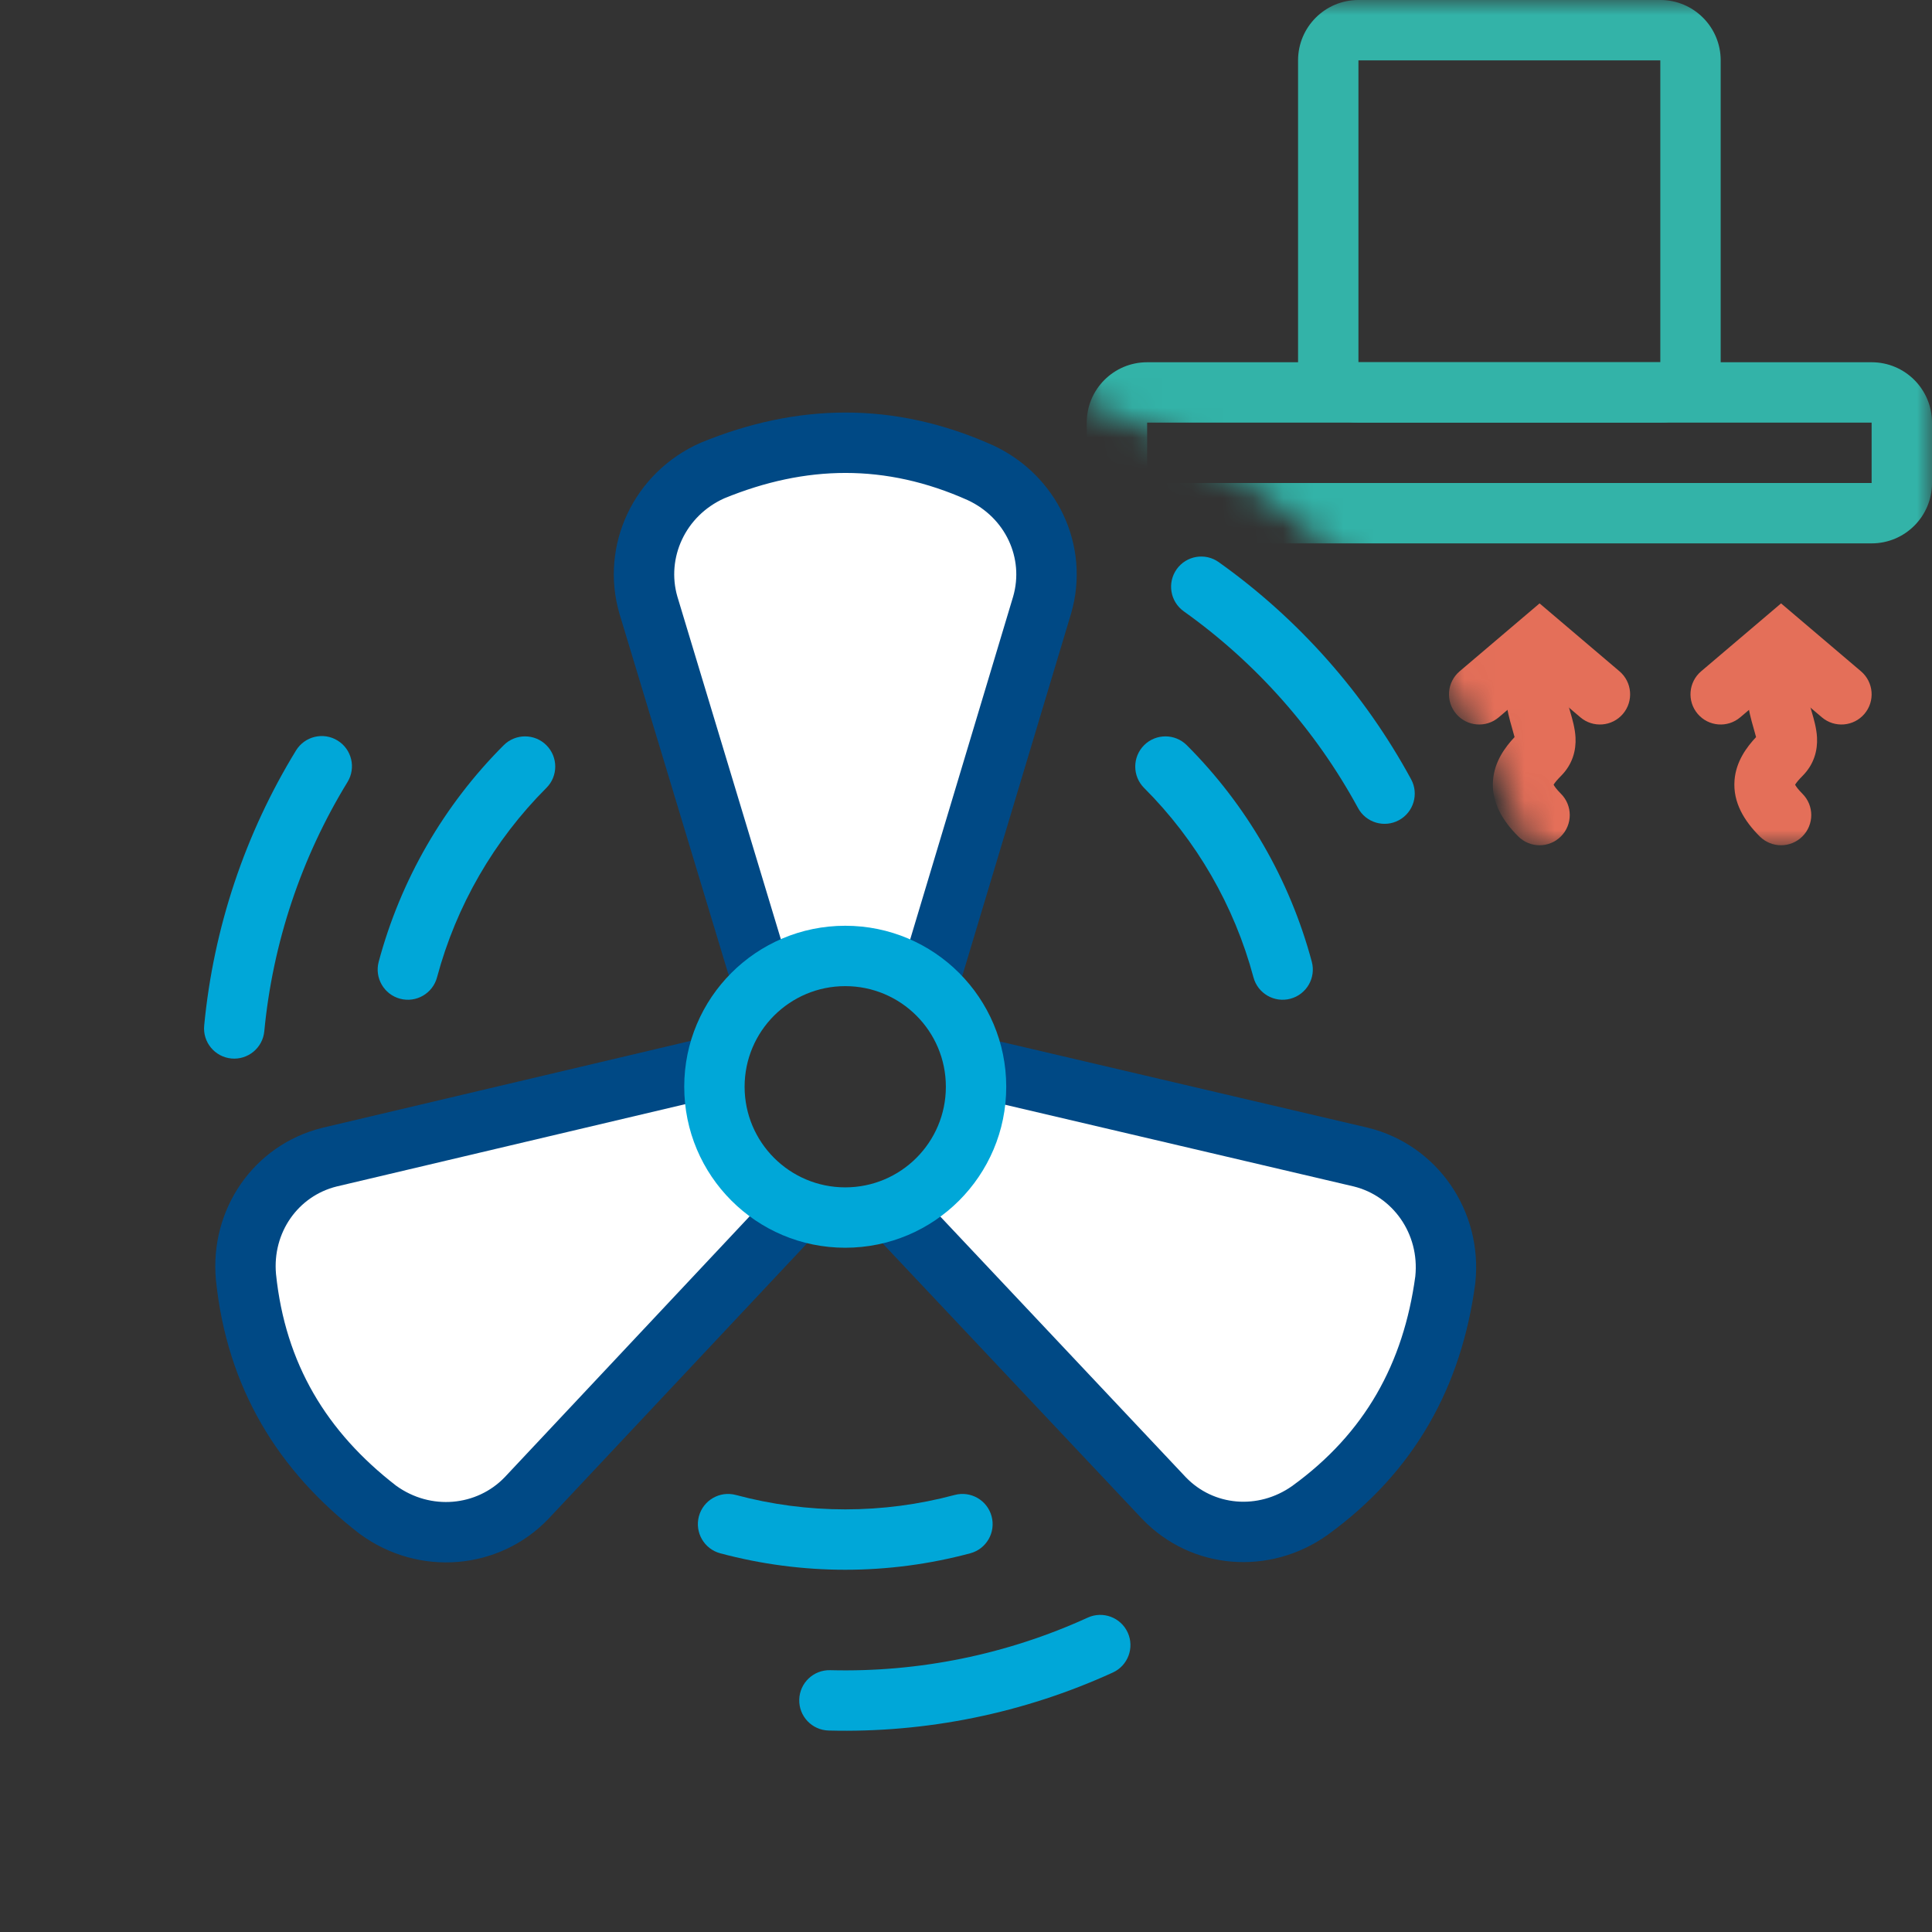
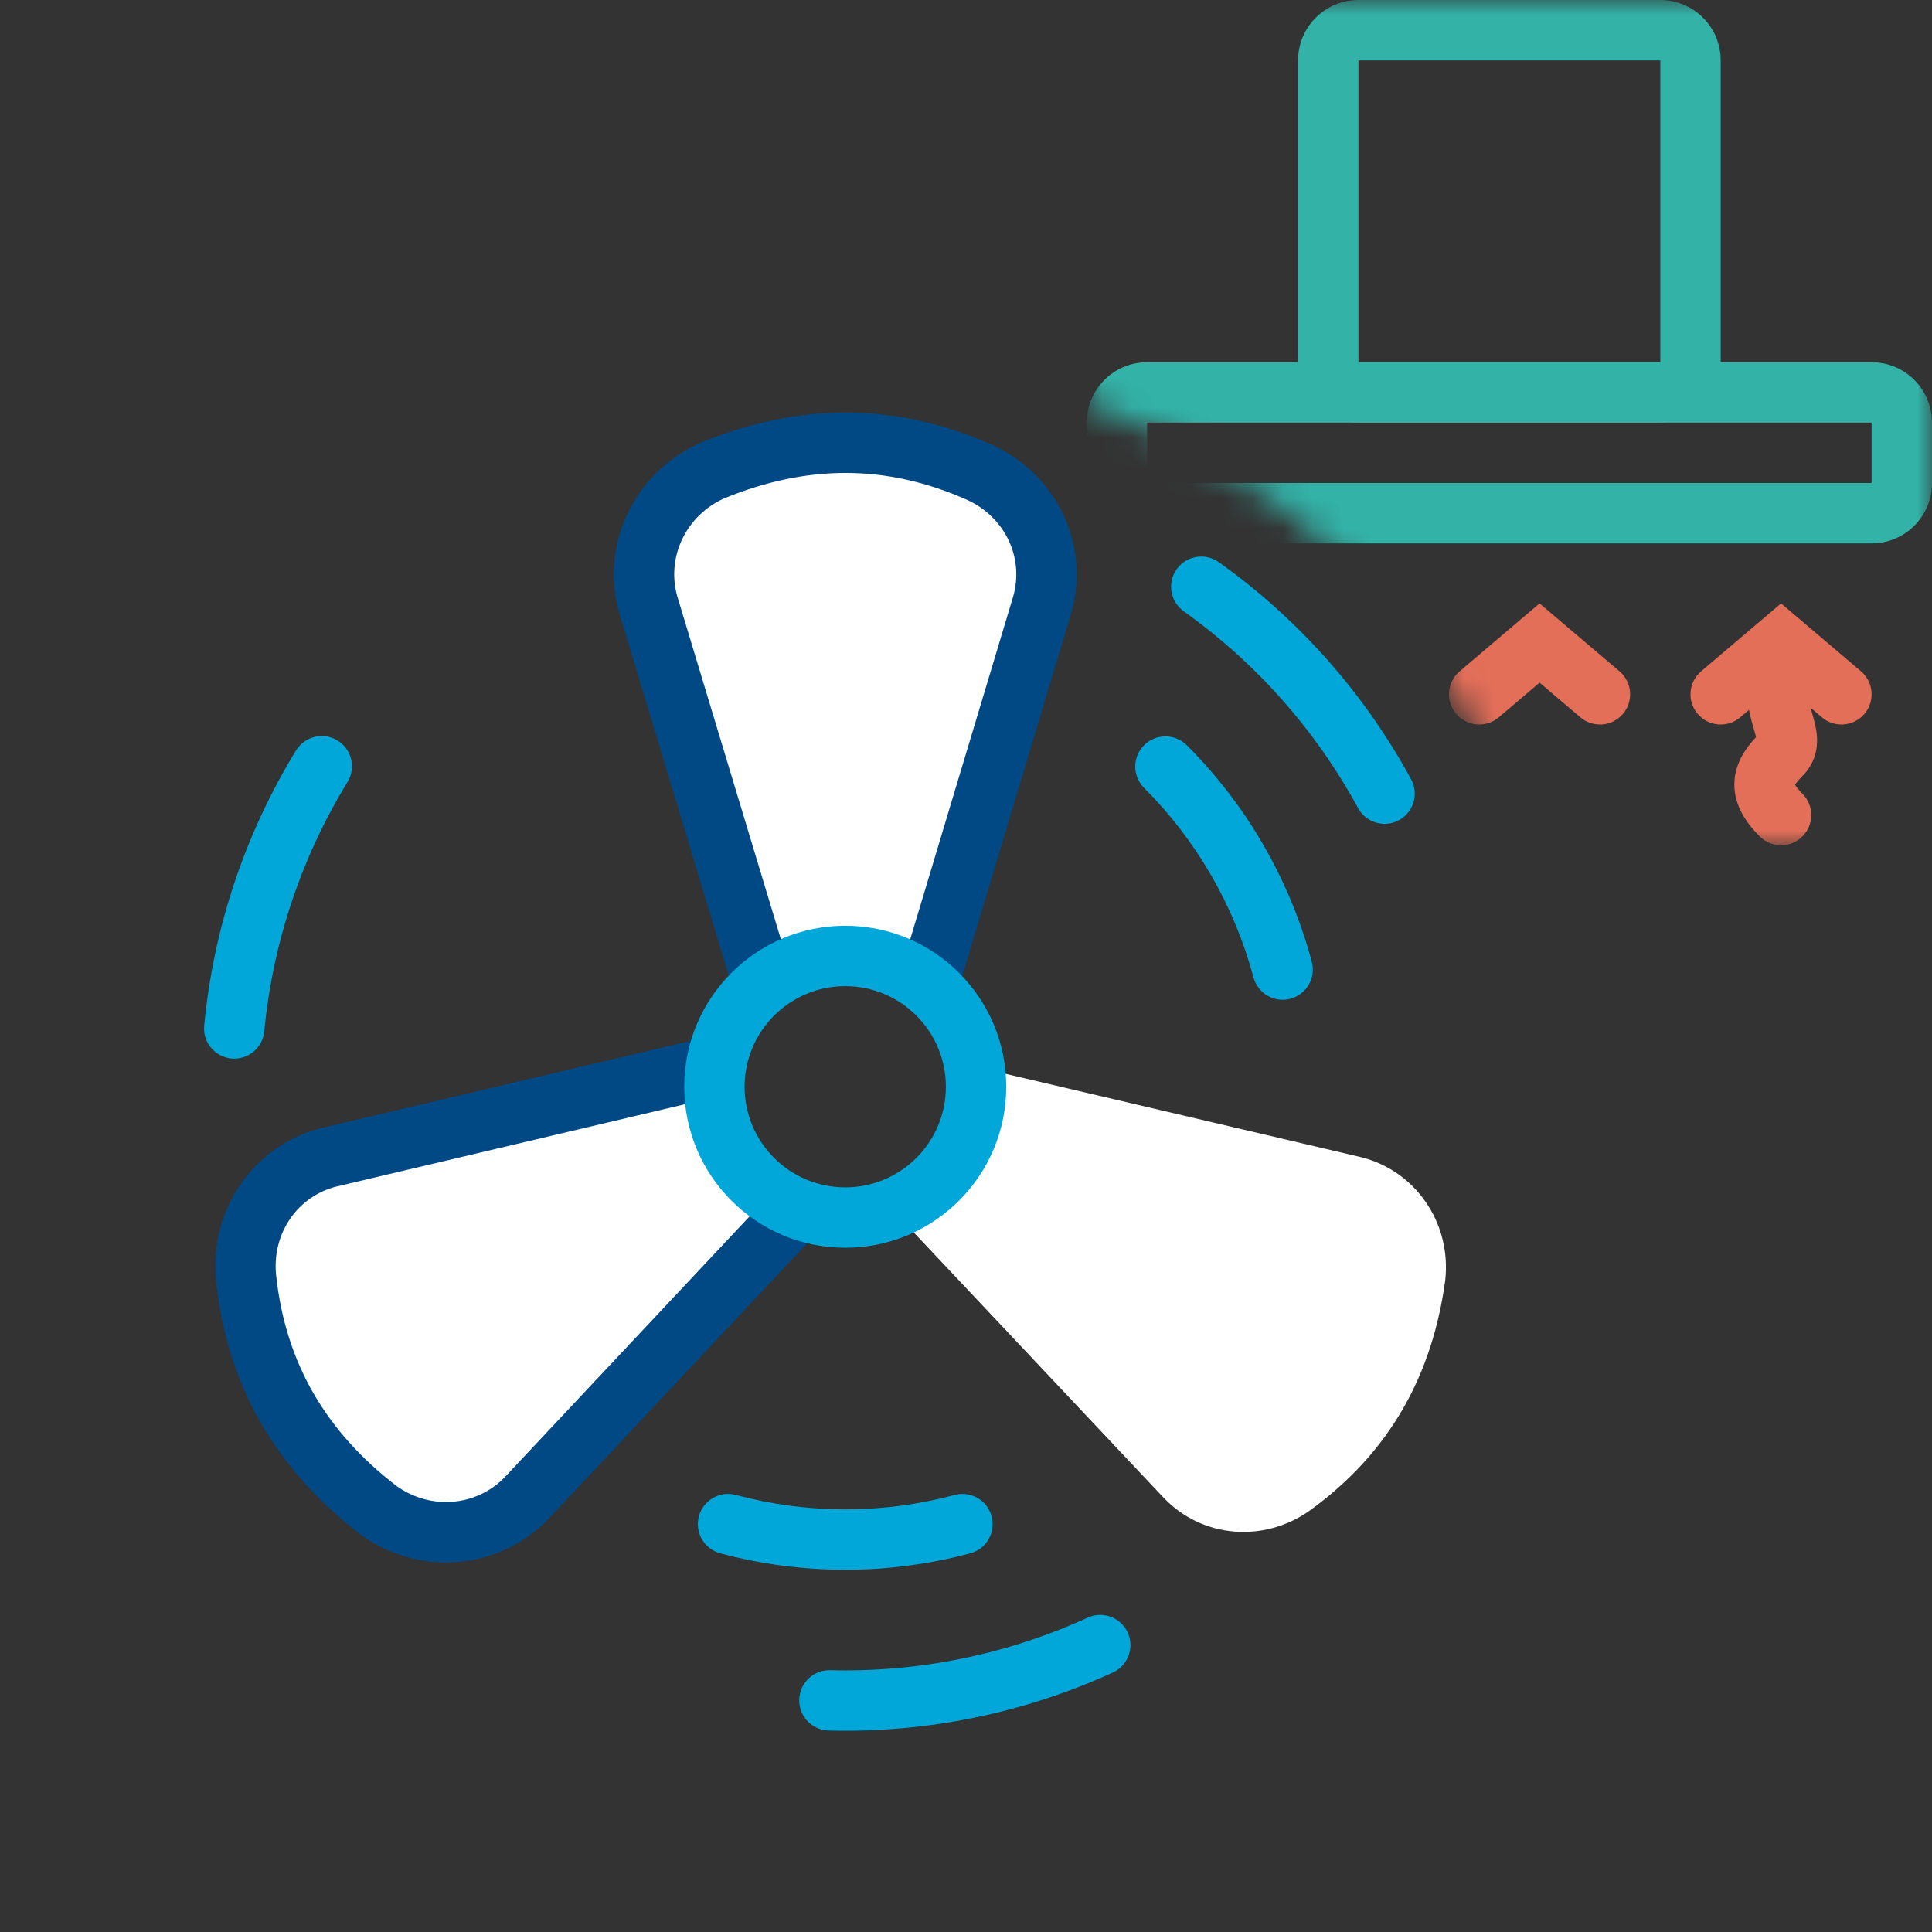
<svg xmlns="http://www.w3.org/2000/svg" width="64" height="64" viewBox="0 0 64 64" fill="none">
  <rect x="0" y="0" width="64" height="64" fill="#333333" stroke="none" />
  <g clip-path="url(#clip0)">
    <path fill-rule="evenodd" clip-rule="evenodd" d="M39.314 24.686C38.923 24.296 38.29 24.296 37.899 24.686C37.509 25.077 37.509 25.71 37.899 26.101C39.637 27.838 40.887 30.003 41.523 32.377C41.666 32.91 42.214 33.227 42.748 33.084C43.281 32.941 43.598 32.392 43.455 31.859C42.728 29.146 41.3 26.672 39.314 24.686Z" fill="#00A7D8" />
    <path fill-rule="evenodd" clip-rule="evenodd" d="M32.141 51.455C32.675 51.312 32.991 50.764 32.848 50.23C32.706 49.697 32.157 49.38 31.624 49.523C29.25 50.159 26.75 50.159 24.377 49.523C23.843 49.38 23.295 49.697 23.152 50.23C23.009 50.764 23.326 51.312 23.859 51.455C26.572 52.182 29.428 52.182 32.141 51.455Z" fill="#00A7D8" />
-     <path fill-rule="evenodd" clip-rule="evenodd" d="M12.545 31.859C12.402 32.392 12.719 32.941 13.252 33.084C13.786 33.227 14.334 32.91 14.477 32.376C15.113 30.003 16.363 27.838 18.1 26.1C18.491 25.71 18.491 25.077 18.1 24.686C17.71 24.296 17.077 24.296 16.686 24.686C14.7 26.672 13.272 29.146 12.545 31.859Z" fill="#00A7D8" />
    <path fill-rule="evenodd" clip-rule="evenodd" d="M40.373 18.622C39.924 18.301 39.299 18.406 38.979 18.856C38.659 19.306 38.764 19.93 39.214 20.251C41.608 21.956 43.583 24.185 44.987 26.768C45.251 27.253 45.858 27.433 46.343 27.169C46.828 26.905 47.008 26.298 46.744 25.813C45.195 22.963 43.016 20.503 40.373 18.622Z" fill="#00A7D8" />
    <path fill-rule="evenodd" clip-rule="evenodd" d="M36.863 55.405C37.365 55.176 37.586 54.582 37.357 54.08C37.127 53.578 36.534 53.356 36.032 53.586C33.358 54.807 30.44 55.403 27.501 55.327C26.949 55.313 26.49 55.749 26.476 56.301C26.461 56.853 26.897 57.312 27.45 57.326C30.692 57.41 33.912 56.753 36.863 55.405Z" fill="#00A7D8" />
    <path fill-rule="evenodd" clip-rule="evenodd" d="M6.764 33.973C6.711 34.523 7.114 35.011 7.664 35.064C8.214 35.116 8.702 34.713 8.755 34.163C9.034 31.237 9.977 28.412 11.512 25.905C11.8 25.434 11.652 24.818 11.181 24.53C10.71 24.241 10.095 24.39 9.806 24.86C8.112 27.627 7.072 30.744 6.764 33.973Z" fill="#00A7D8" />
    <path d="M32.991 35.497L45.08 38.331C46.868 38.771 48.082 40.487 47.877 42.399C47.453 45.539 46.049 48.113 43.383 50.042C41.866 51.113 39.834 50.954 38.558 49.626L29.999 40.538" fill="white" />
-     <path fill-rule="evenodd" clip-rule="evenodd" d="M46.884 42.28C47.03 40.864 46.133 39.622 44.846 39.303L32.763 36.471C32.225 36.345 31.891 35.806 32.017 35.269C32.143 34.731 32.681 34.397 33.219 34.523L45.319 37.359C47.601 37.921 49.129 40.105 48.871 42.506C48.87 42.515 48.869 42.524 48.868 42.533C48.411 45.921 46.875 48.749 43.969 50.852L43.959 50.859C42.056 52.203 39.469 52.019 37.837 50.318L37.83 50.311L29.271 41.224C28.892 40.822 28.911 40.189 29.313 39.81C29.715 39.432 30.348 39.45 30.727 39.852L39.283 48.937C40.2 49.889 41.673 50.022 42.801 49.228C45.221 47.476 46.492 45.162 46.884 42.28Z" fill="#004985" />
    <path d="M25.94 40.574L17.442 49.626C16.167 50.955 14.073 51.148 12.519 50.014C10.012 48.077 8.486 45.575 8.148 42.301C7.979 40.452 9.132 38.771 10.921 38.331L23.07 35.462" fill="white" />
    <path fill-rule="evenodd" clip-rule="evenodd" d="M13.12 49.214C14.273 50.048 15.797 49.892 16.717 48.937L25.211 39.889C25.589 39.487 26.222 39.467 26.625 39.845C27.027 40.223 27.047 40.855 26.669 41.258L18.163 50.319C16.536 52.014 13.88 52.246 11.93 50.822C11.923 50.817 11.915 50.811 11.908 50.806C9.203 48.715 7.521 45.972 7.153 42.403L7.152 42.392C6.94 40.072 8.393 37.923 10.682 37.36L10.691 37.357L22.841 34.489C23.378 34.362 23.917 34.694 24.044 35.232C24.171 35.77 23.838 36.308 23.3 36.435L11.155 39.303C9.872 39.621 9.02 40.831 9.143 42.204C9.451 45.175 10.819 47.433 13.12 49.214Z" fill="#004985" />
    <path d="M25.069 31.929L21.479 20.044C20.966 18.275 21.845 16.365 23.604 15.586C26.534 14.384 29.465 14.313 32.47 15.657C34.155 16.435 35.034 18.275 34.521 20.044L30.931 32" fill="white" />
    <path fill-rule="evenodd" clip-rule="evenodd" d="M23.996 16.506C22.697 17.088 22.071 18.486 22.438 19.76L26.026 31.64C26.186 32.169 25.887 32.727 25.358 32.886C24.829 33.046 24.271 32.747 24.112 32.218L20.518 20.322C19.863 18.064 20.991 15.649 23.199 14.672C23.207 14.668 23.215 14.665 23.224 14.661C26.387 13.363 29.603 13.279 32.878 14.744L32.889 14.749C35.004 15.726 36.138 18.058 35.482 20.322L35.479 20.331L31.889 32.288C31.73 32.817 31.172 33.117 30.643 32.958C30.114 32.799 29.814 32.241 29.973 31.712L33.562 19.761C33.928 18.49 33.306 17.148 32.055 16.567C29.328 15.349 26.689 15.405 23.996 16.506Z" fill="#004985" />
    <path fill-rule="evenodd" clip-rule="evenodd" d="M28 39.333C29.841 39.333 31.333 37.841 31.333 36C31.333 34.159 29.841 32.667 28 32.667C26.159 32.667 24.666 34.159 24.666 36C24.666 37.841 26.159 39.333 28 39.333ZM28 41.333C30.945 41.333 33.333 38.946 33.333 36C33.333 33.054 30.945 30.667 28 30.667C25.054 30.667 22.666 33.054 22.666 36C22.666 38.946 25.054 41.333 28 41.333Z" fill="#00A7D8" />
    <mask id="mask0" mask-type="alpha" maskUnits="userSpaceOnUse" x="36" y="0" width="28" height="28">
      <path fill-rule="evenodd" clip-rule="evenodd" d="M64 0H36V13.366C42.819 15.776 48.224 21.181 50.634 28H64V0Z" fill="#C4C4C4" />
    </mask>
    <g mask="url(#mask0)">
      <path fill-rule="evenodd" clip-rule="evenodd" d="M61.762 23.648C61.404 24.069 60.773 24.12 60.352 23.762L59 22.613L57.648 23.762C57.227 24.12 56.596 24.069 56.238 23.648C55.88 23.227 55.931 22.596 56.352 22.238L59 19.988L61.648 22.238C62.068 22.596 62.12 23.227 61.762 23.648Z" fill="#E46F59" />
      <path fill-rule="evenodd" clip-rule="evenodd" d="M59.465 25.994C59.491 26.044 59.555 26.141 59.707 26.293C60.098 26.683 60.098 27.317 59.707 27.707C59.317 28.098 58.684 28.098 58.293 27.707C57.792 27.206 57.398 26.589 57.459 25.841C57.509 25.224 57.858 24.752 58.172 24.417C58.156 24.355 58.13 24.26 58.086 24.107C57.935 23.588 57.7 22.74 58.051 21.684C58.226 21.16 58.792 20.877 59.316 21.051C59.84 21.226 60.123 21.792 59.949 22.316C59.801 22.76 59.876 23.1 60.007 23.551C60.012 23.57 60.018 23.59 60.025 23.612C60.083 23.81 60.175 24.125 60.191 24.428C60.213 24.852 60.097 25.317 59.707 25.707C59.579 25.836 59.508 25.925 59.471 25.985C59.469 25.988 59.467 25.991 59.465 25.994ZM59.449 25.955C59.449 25.955 59.45 25.958 59.451 25.964C59.449 25.958 59.449 25.955 59.449 25.955Z" fill="#E46F59" />
      <path fill-rule="evenodd" clip-rule="evenodd" d="M53.762 23.648C53.404 24.069 52.773 24.12 52.352 23.762L51 22.613L49.648 23.762C49.227 24.12 48.596 24.069 48.238 23.648C47.88 23.227 47.931 22.596 48.352 22.238L51 19.988L53.648 22.238C54.068 22.596 54.12 23.227 53.762 23.648Z" fill="#E46F59" />
-       <path fill-rule="evenodd" clip-rule="evenodd" d="M51.465 25.994C51.491 26.044 51.555 26.141 51.707 26.293C52.098 26.683 52.098 27.317 51.707 27.707C51.317 28.098 50.684 28.098 50.293 27.707C49.792 27.206 49.398 26.589 49.459 25.841C49.509 25.224 49.858 24.752 50.172 24.417C50.156 24.355 50.13 24.26 50.086 24.107C49.935 23.588 49.7 22.74 50.051 21.684C50.226 21.16 50.792 20.877 51.316 21.051C51.84 21.226 52.123 21.792 51.949 22.316C51.801 22.76 51.876 23.1 52.007 23.551C52.012 23.57 52.018 23.59 52.025 23.612C52.083 23.81 52.175 24.125 52.191 24.428C52.213 24.852 52.097 25.317 51.707 25.707C51.579 25.836 51.508 25.925 51.471 25.985C51.469 25.988 51.467 25.991 51.465 25.994ZM51.449 25.955C51.449 25.955 51.45 25.958 51.451 25.964C51.449 25.958 51.449 25.955 51.449 25.955Z" fill="#E46F59" />
      <path fill-rule="evenodd" clip-rule="evenodd" d="M55 2H45V12H55V2ZM45 0H55C56.105 0 57 0.895 57 2V12C57 13.105 56.105 14 55 14H45C43.895 14 43 13.105 43 12V2C43 0.895 43.895 0 45 0Z" fill="#33B3A8" />
      <path fill-rule="evenodd" clip-rule="evenodd" d="M62 16L62 14L38 14L38 16L62 16ZM64 14C64 12.895 63.105 12 62 12L38 12C36.895 12 36 12.895 36 14L36 16C36 17.105 36.895 18 38 18L62 18C63.105 18 64 17.105 64 16L64 14Z" fill="#33B3A8" />
    </g>
  </g>
  <defs>
    <clipPath id="clip0">
      <rect width="64" height="64" fill="white" />
    </clipPath>
  </defs>
</svg>